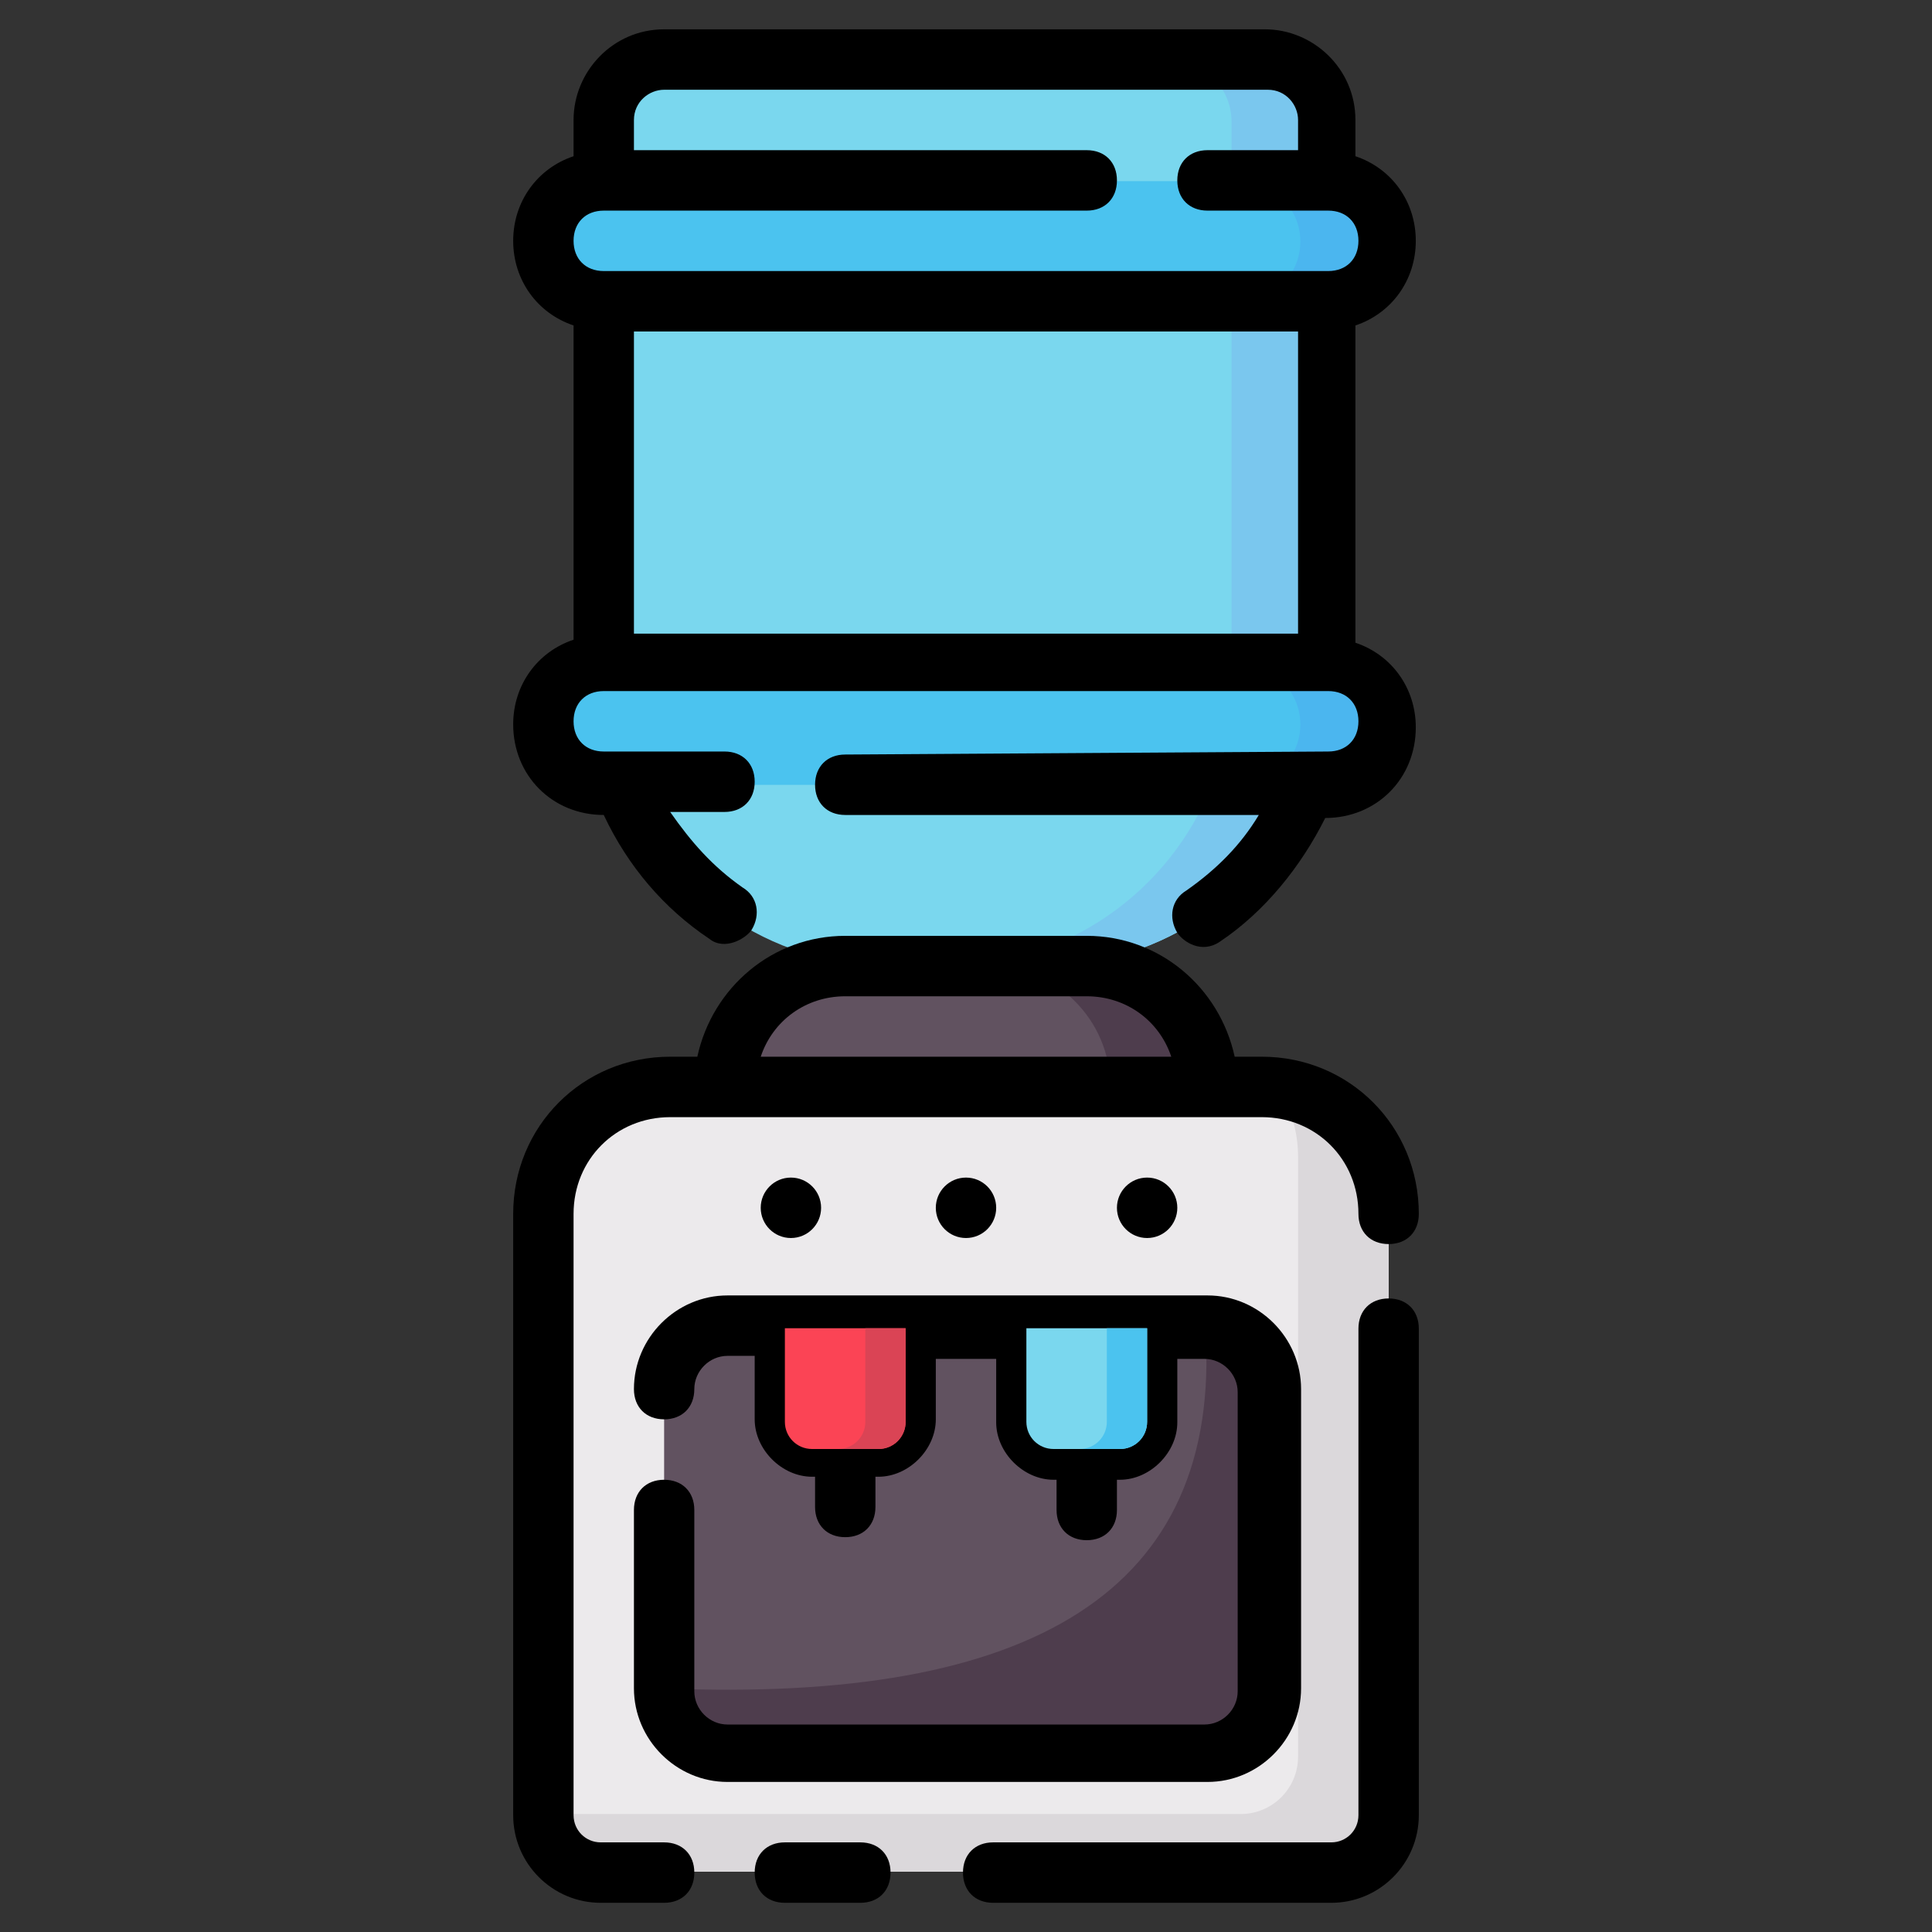
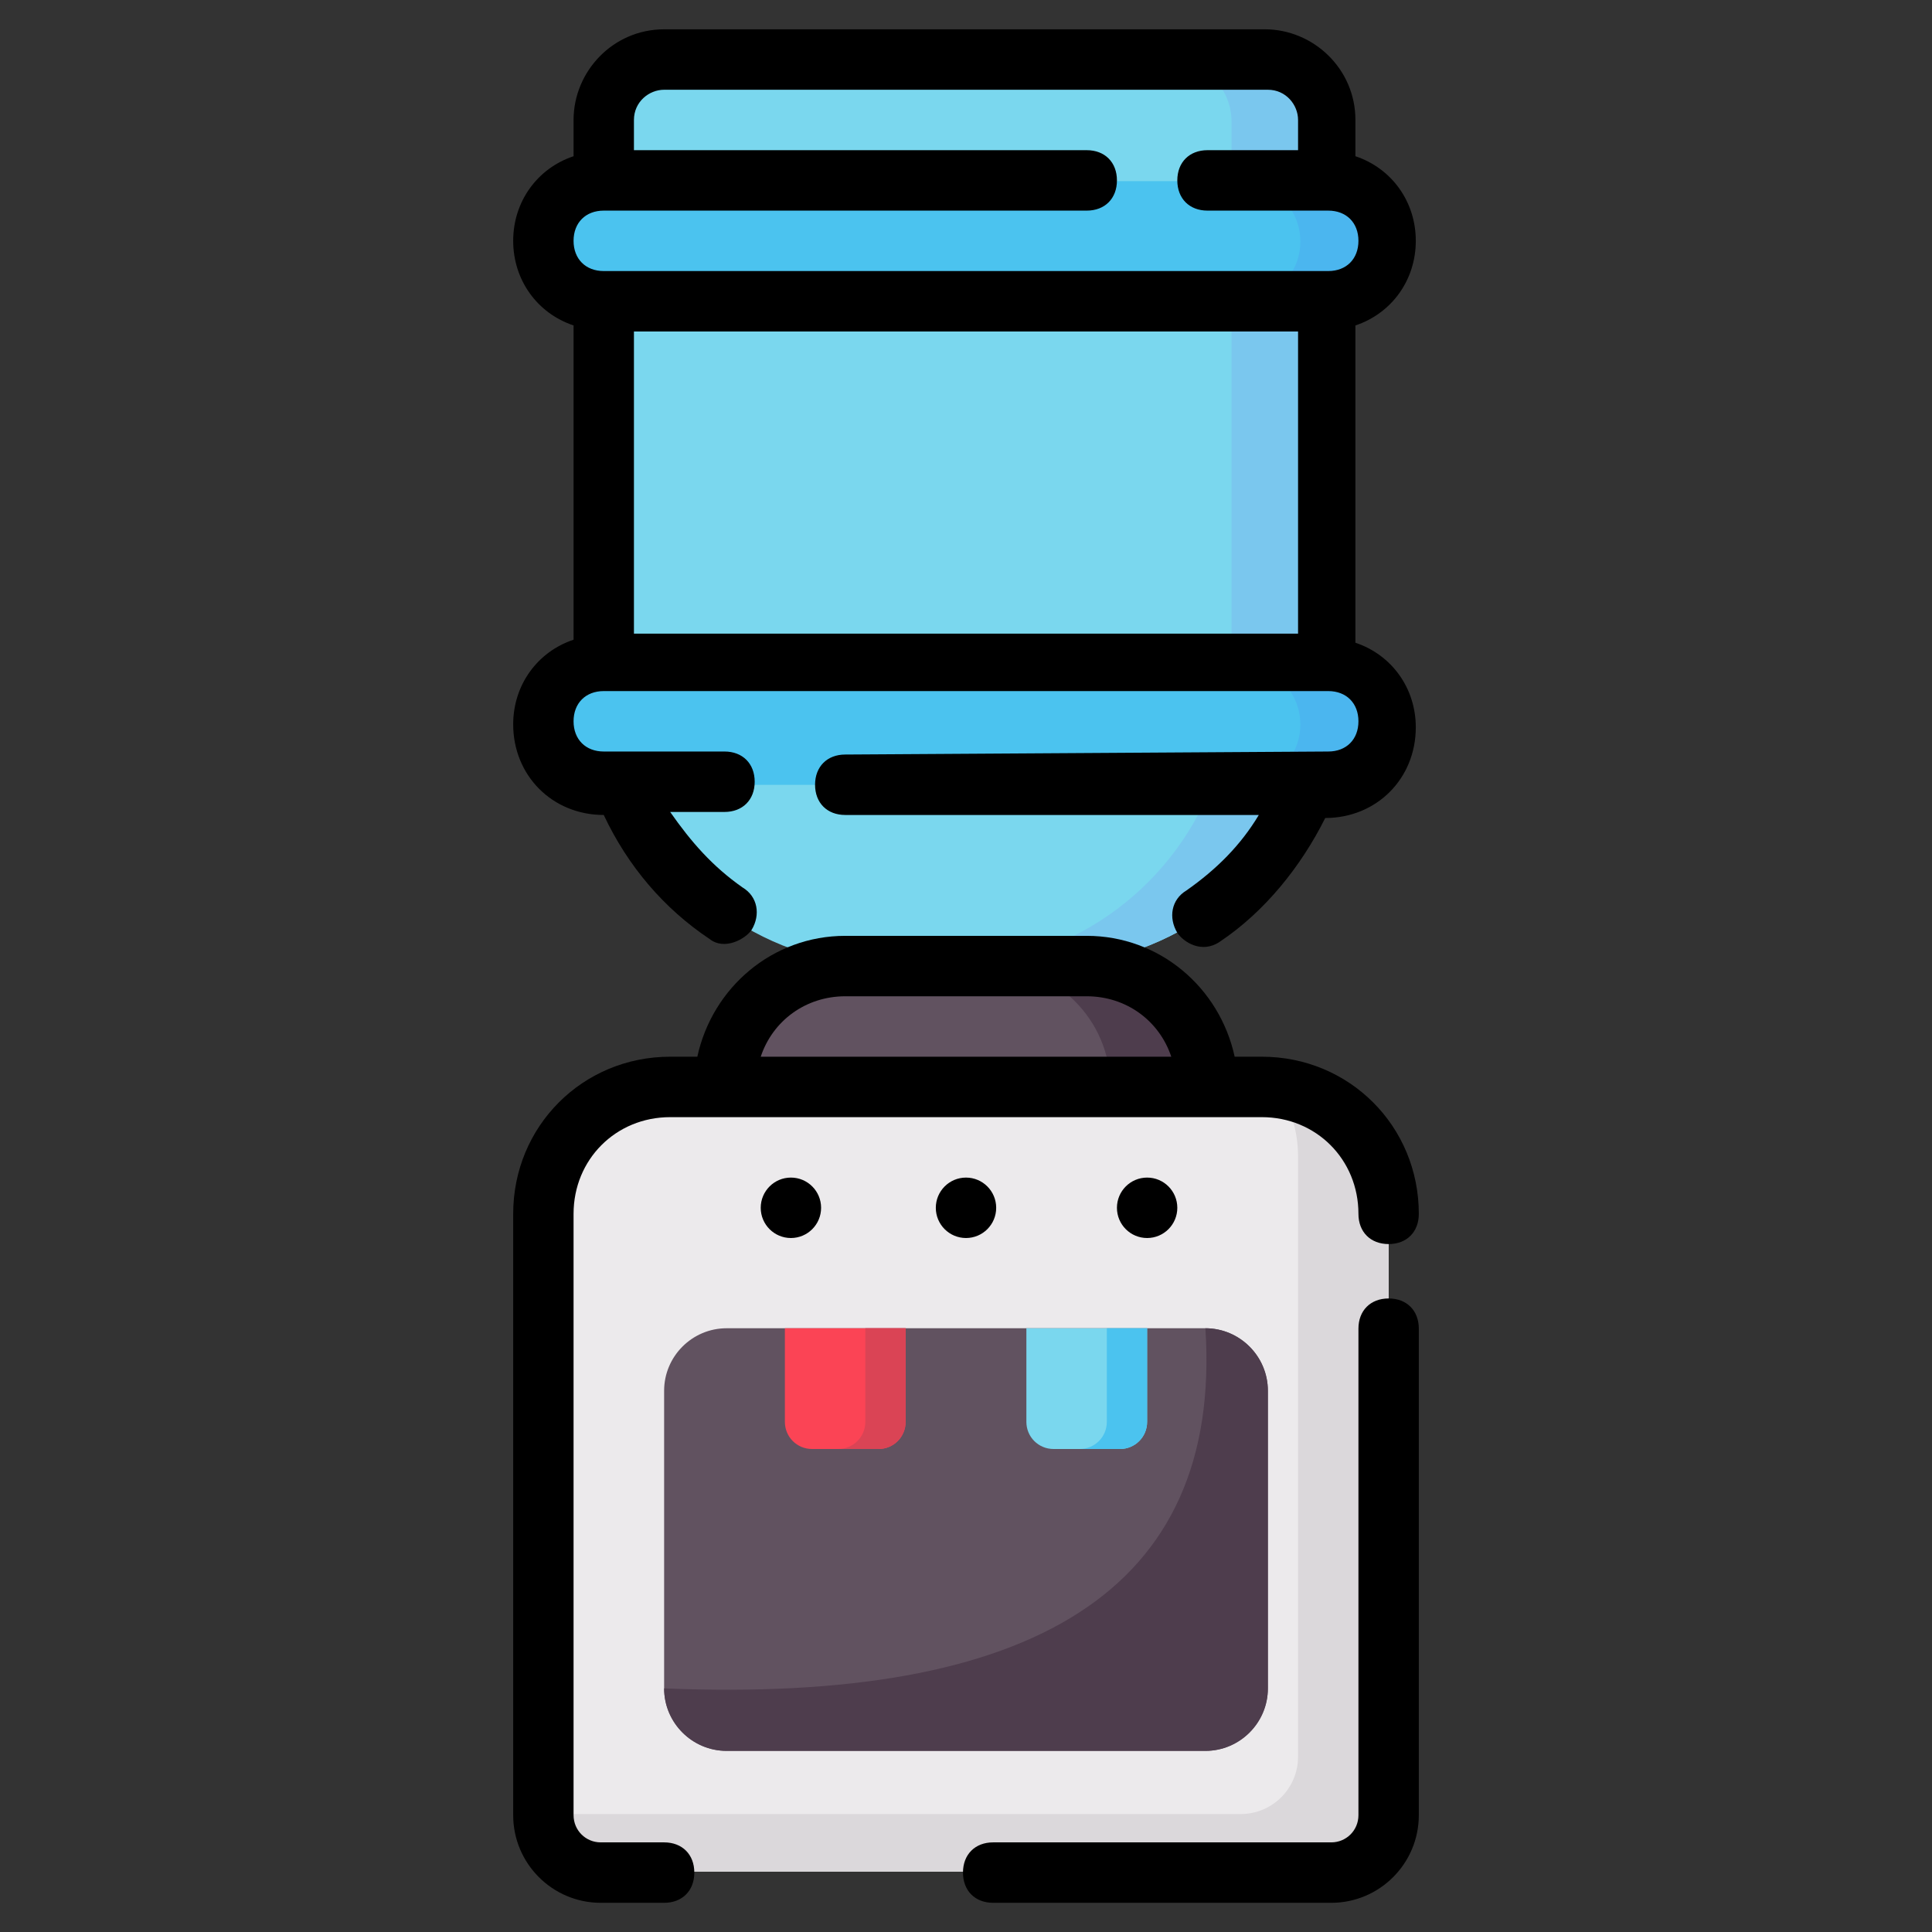
<svg xmlns="http://www.w3.org/2000/svg" clip-rule="evenodd" fill-rule="evenodd" stroke-linejoin="round" stroke-miterlimit="2" viewBox="0 0 64 64">
  <rect x="0" y="0" width="64" height="64" fill="#333333" stroke="none" />
  <g fill-rule="nonzero">
    <path d="m20 22v-17.97c0-1.12.91-2.03 2.03-2.03h19.94c1.12 0 2.03.91 2.03 2.03v17.97l-.65 4c-1.38 3.51-4.81 6-8.81 6h-5.08c-4.01 0-7.43-2.49-8.81-6z" fill="#7ad7ee" />
    <path d="m41.97 2c1.12 0 2.03.91 2.03 2.03v17.97l-.65 4c-1.38 3.51-4.81 6-8.81 6h-3.203c4 0 7.43-2.49 8.81-6l.65-4v-17.97c0-1.12-.91-2.03-2.03-2.03z" fill="#7ac7ee" />
    <path d="m44 10h-24c-1.1 0-2-.9-2-2s.9-2 2-2h24c1.1 0 2 .9 2 2s-.9 2-2 2z" fill="#4bc3ef" />
    <path d="m44 6c1.1 0 2 .9 2 2s-.9 2-2 2h-2.924c1.1 0 2-.9 2-2s-.9-2-2-2z" fill="#4bb6ef" />
    <path d="m44 26h-24c-1.1 0-2-.9-2-2s.9-2 2-2h24c1.1 0 2 .9 2 2s-.9 2-2 2z" fill="#4bc3ef" />
    <path d="m44 22c1.1 0 2 .9 2 2s-.9 2-2 2h-2.924c1.1 0 2-.9 2-2s-.9-2-2-2z" fill="#4bb6ef" />
    <path d="m40 36c0-2.21-1.79-4-4-4h-8c-2.21 0-4 1.79-4 4z" fill="#615260" />
    <path d="m36 32h-3.218c2.21 0 4 1.79 4 4h3.218c0-2.21-1.79-4-4-4z" fill="#4e3d4d" />
    <path d="m44.1 62h-24.2c-1.05 0-1.9-.85-1.9-1.9v-19.88c0-2.33 1.89-4.22 4.22-4.22h19.56c2.33 0 4.22 1.89 4.22 4.22v19.88c0 1.05-.85 1.9-1.9 1.9z" fill="#eceaec" />
    <path d="m42.334 36.036c2.068.272 3.666 2.042 3.666 4.184v19.88c0 1.05-.85 1.9-1.9 1.9h-24.2c-1.05 0-1.9-.85-1.9-1.9v-.008h23.1c1.05 0 1.9-.85 1.9-1.9v-19.88c0-.838-.244-1.619-.666-2.276z" fill="#dbd8db" />
    <path d="m39.93 58h-15.86c-1.14 0-2.07-.93-2.07-2.07v-9.86c0-1.14.93-2.07 2.07-2.07h15.86c1.14 0 2.07.93 2.07 2.07v9.86c0 1.14-.93 2.07-2.07 2.07z" fill="#615260" />
    <path d="m39.93 58h-15.86c-1.14 0-2.07-.93-2.07-2.07 12.147.502 18.5-3.202 17.93-11.93 1.14 0 2.07.93 2.07 2.07v9.86c0 1.14-.93 2.07-2.07 2.07z" fill="#4e3d4d" />
  </g>
  <g transform="matrix(1 0 0 1.001 0 -.03)">
    <g>
      <path d="m28 25c-.6 0-1 .4-1 1s.4 1 1 1h13.7c-.6 1-1.4 1.8-2.4 2.5-.5.3-.6.9-.3 1.4.2.3.8.7 1.4.3 1.5-1 2.7-2.5 3.5-4.1 1.7 0 3-1.3 3-3 0-1.3-.8-2.4-2-2.8v-10.5c1.2-.4 2-1.5 2-2.8s-.8-2.4-2-2.8v-1.2c0-1.7-1.4-3-3-3h-19.9c-1.7 0-3 1.4-3 3v1.2c-1.2.4-2 1.5-2 2.8s.8 2.4 2 2.8v10.4c-1.2.4-2 1.5-2 2.8 0 1.7 1.3 3 3 3 .8 1.7 2 3.1 3.5 4.1.5.4 1.2 0 1.4-.3.3-.5.2-1.1-.3-1.4-1-.7-1.7-1.5-2.4-2.5h1.8c.6 0 1-.4 1-1s-.4-1-1-1h-4c-.6 0-1-.4-1-1s.4-1 1-1h24c.6 0 1 .4 1 1s-.4 1-1 1m-1-3.9h-22v-10h22zm1-12h-24c-.6 0-1-.4-1-1s.4-1 1-1h16c.6 0 1-.4 1-1s-.4-1-1-1h-15v-1c0-.6.5-1 1-1h20c.6 0 1 .5 1 1v1h-3c-.6 0-1 .4-1 1s.4 1 1 1h4c.6 0 1 .4 1 1s-.4 1-1 1z" fill-rule="nonzero" />
    </g>
    <g>
-       <path d="m28.5 61h-2.5c-.6 0-1 .4-1 1s.4 1 1 1h2.5c.6 0 1-.4 1-1s-.4-1-1-1z" fill-rule="nonzero" />
-     </g>
+       </g>
    <g>
      <path d="m46 43c-.6 0-1 .4-1 1v16.1c0 .5-.4.9-.9.9h-11.2c-.6 0-1 .4-1 1s.4 1 1 1h11.2c1.6 0 2.9-1.3 2.9-2.9v-16.1c0-.6-.4-1-1-1z" fill-rule="nonzero" />
    </g>
    <g>
      <path d="m41.8 35h-.9c-.5-2.3-2.5-4-4.9-4h-8c-2.4 0-4.4 1.7-4.9 4h-.9c-2.9 0-5.2 2.3-5.2 5.2v19.9c0 1.6 1.3 2.9 2.9 2.9h2.1c.6 0 1-.4 1-1s-.4-1-1-1h-2.1c-.5 0-.9-.4-.9-.9v-19.9c0-1.8 1.4-3.2 3.2-3.2h19.6c1.8 0 3.2 1.4 3.2 3.2 0 .6.4 1 1 1s1-.4 1-1c0-2.9-2.3-5.2-5.2-5.2zm-16.6 0c.4-1.2 1.5-2 2.8-2h8c1.3 0 2.4.8 2.8 2z" fill-rule="nonzero" />
    </g>
    <g>
-       <path d="m22 49c-.6 0-1 .4-1 1v5.9c0 1.7 1.4 3.1 3.1 3.1h15.9c1.7 0 3.1-1.4 3.1-3.1v-9.9c0-1.7-1.4-3.1-3.1-3.1h-15.9c-1.7 0-3.1 1.4-3.1 3.1 0 .6.4 1 1 1s1-.4 1-1 .5-1.1 1.1-1.1h.9v2.1c0 1 .9 1.9 1.9 1.9h.1v1c0 .6.4 1 1 1s1-.4 1-1v-1h.1c1 0 1.9-.9 1.9-1.9v-2h2v2.1c0 1 .9 1.9 1.9 1.9h.1v1c0 .6.4 1 1 1s1-.4 1-1v-1h.1c1 0 1.9-.9 1.9-1.9v-2.1h.9c.6 0 1.1.5 1.1 1.1v9.9c0 .6-.5 1.1-1.1 1.1h-15.8c-.6 0-1.1-.5-1.1-1.1v-6c0-.6-.4-1-1-1zm7-2h-2v-2h2zm8 0h-2v-2h2z" fill-rule="nonzero" />
-     </g>
+       </g>
    <g>
      <circle cx="32" cy="40" r="1" />
    </g>
    <g>
      <circle cx="38" cy="40" r="1" />
    </g>
    <g>
      <circle cx="26.2" cy="40" r="1" />
    </g>
  </g>
  <path d="m38 44v3.1c0 .5-.4.9-.9.9h-2.2c-.5 0-.9-.4-.9-.9v-3.1z" fill="#7ad7ee" fill-rule="nonzero" />
  <path d="m38 44v3.1c0 .5-.4.9-.9.9h-1.335c.5 0 .9-.4.9-.9v-3.1z" fill="#4bc3ef" fill-rule="nonzero" />
  <path d="m30 44v3.1c0 .5-.4.9-.9.9h-2.2c-.5 0-.9-.4-.9-.9v-3.1z" fill="#fb4455" fill-rule="nonzero" />
  <path d="m30 44v3.1c0 .5-.4.9-.9.9h-1.335c.5 0 .9-.4.9-.9v-3.1z" fill="#da4455" fill-rule="nonzero" />
</svg>